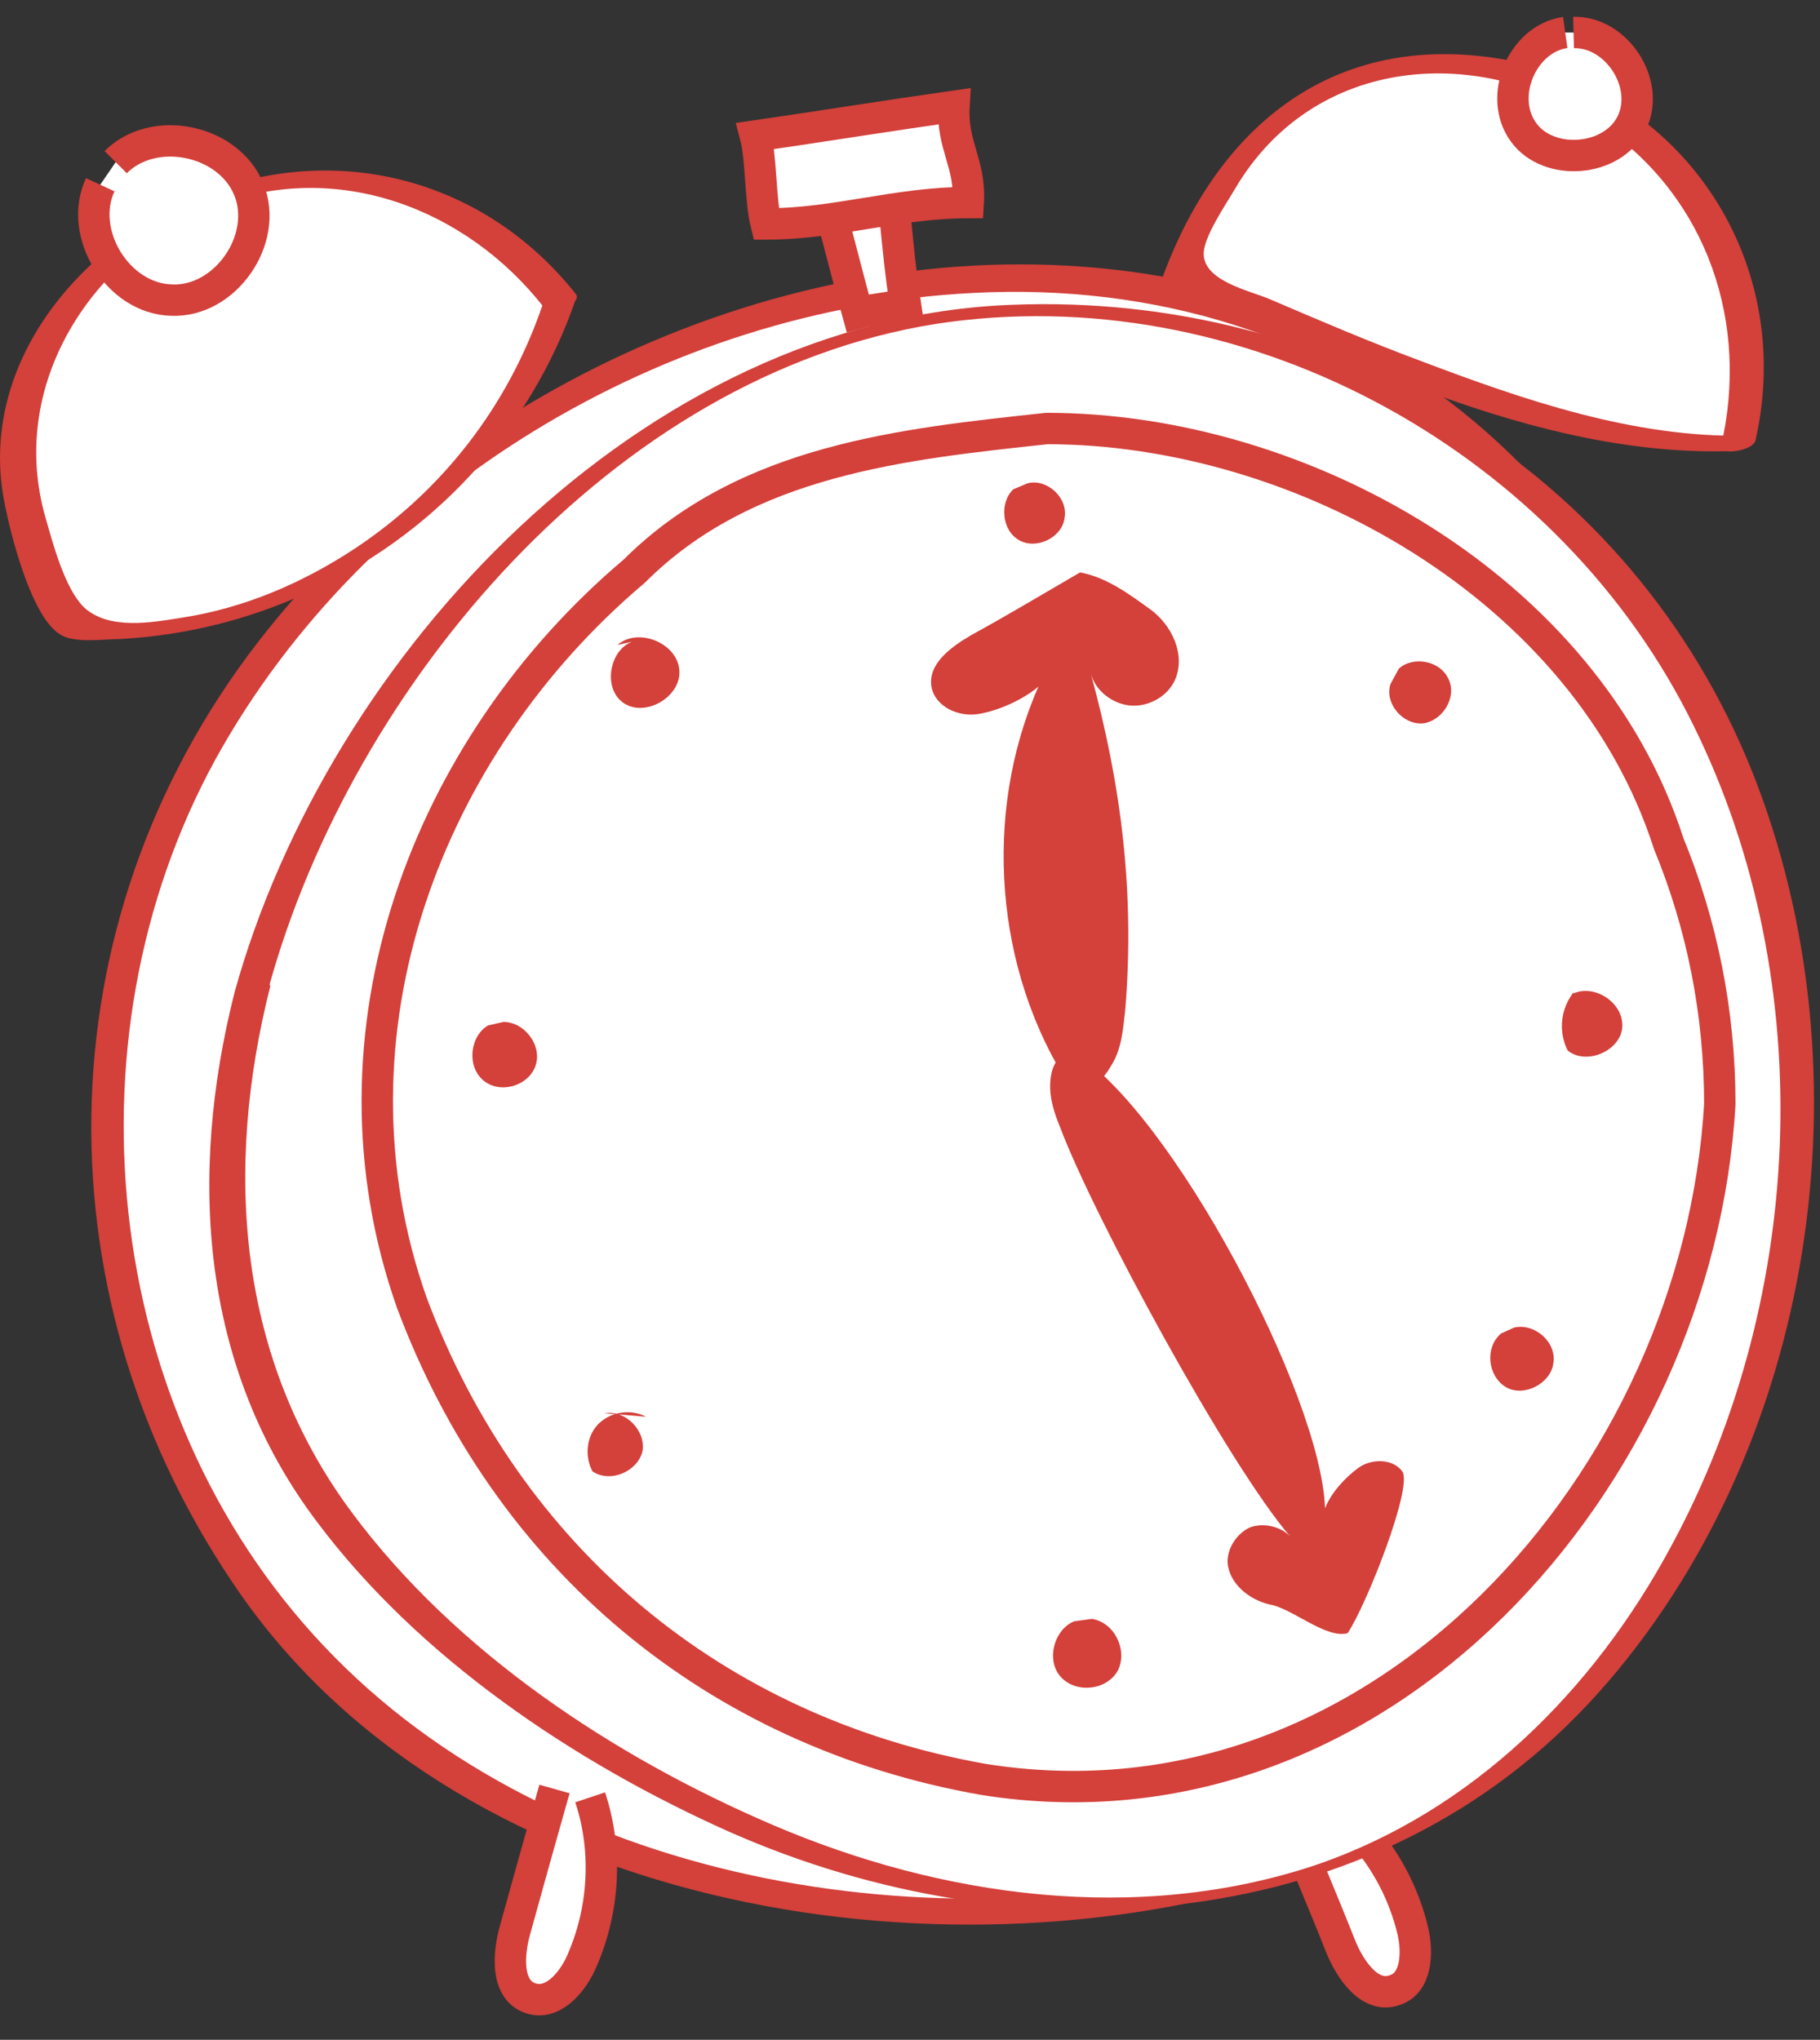
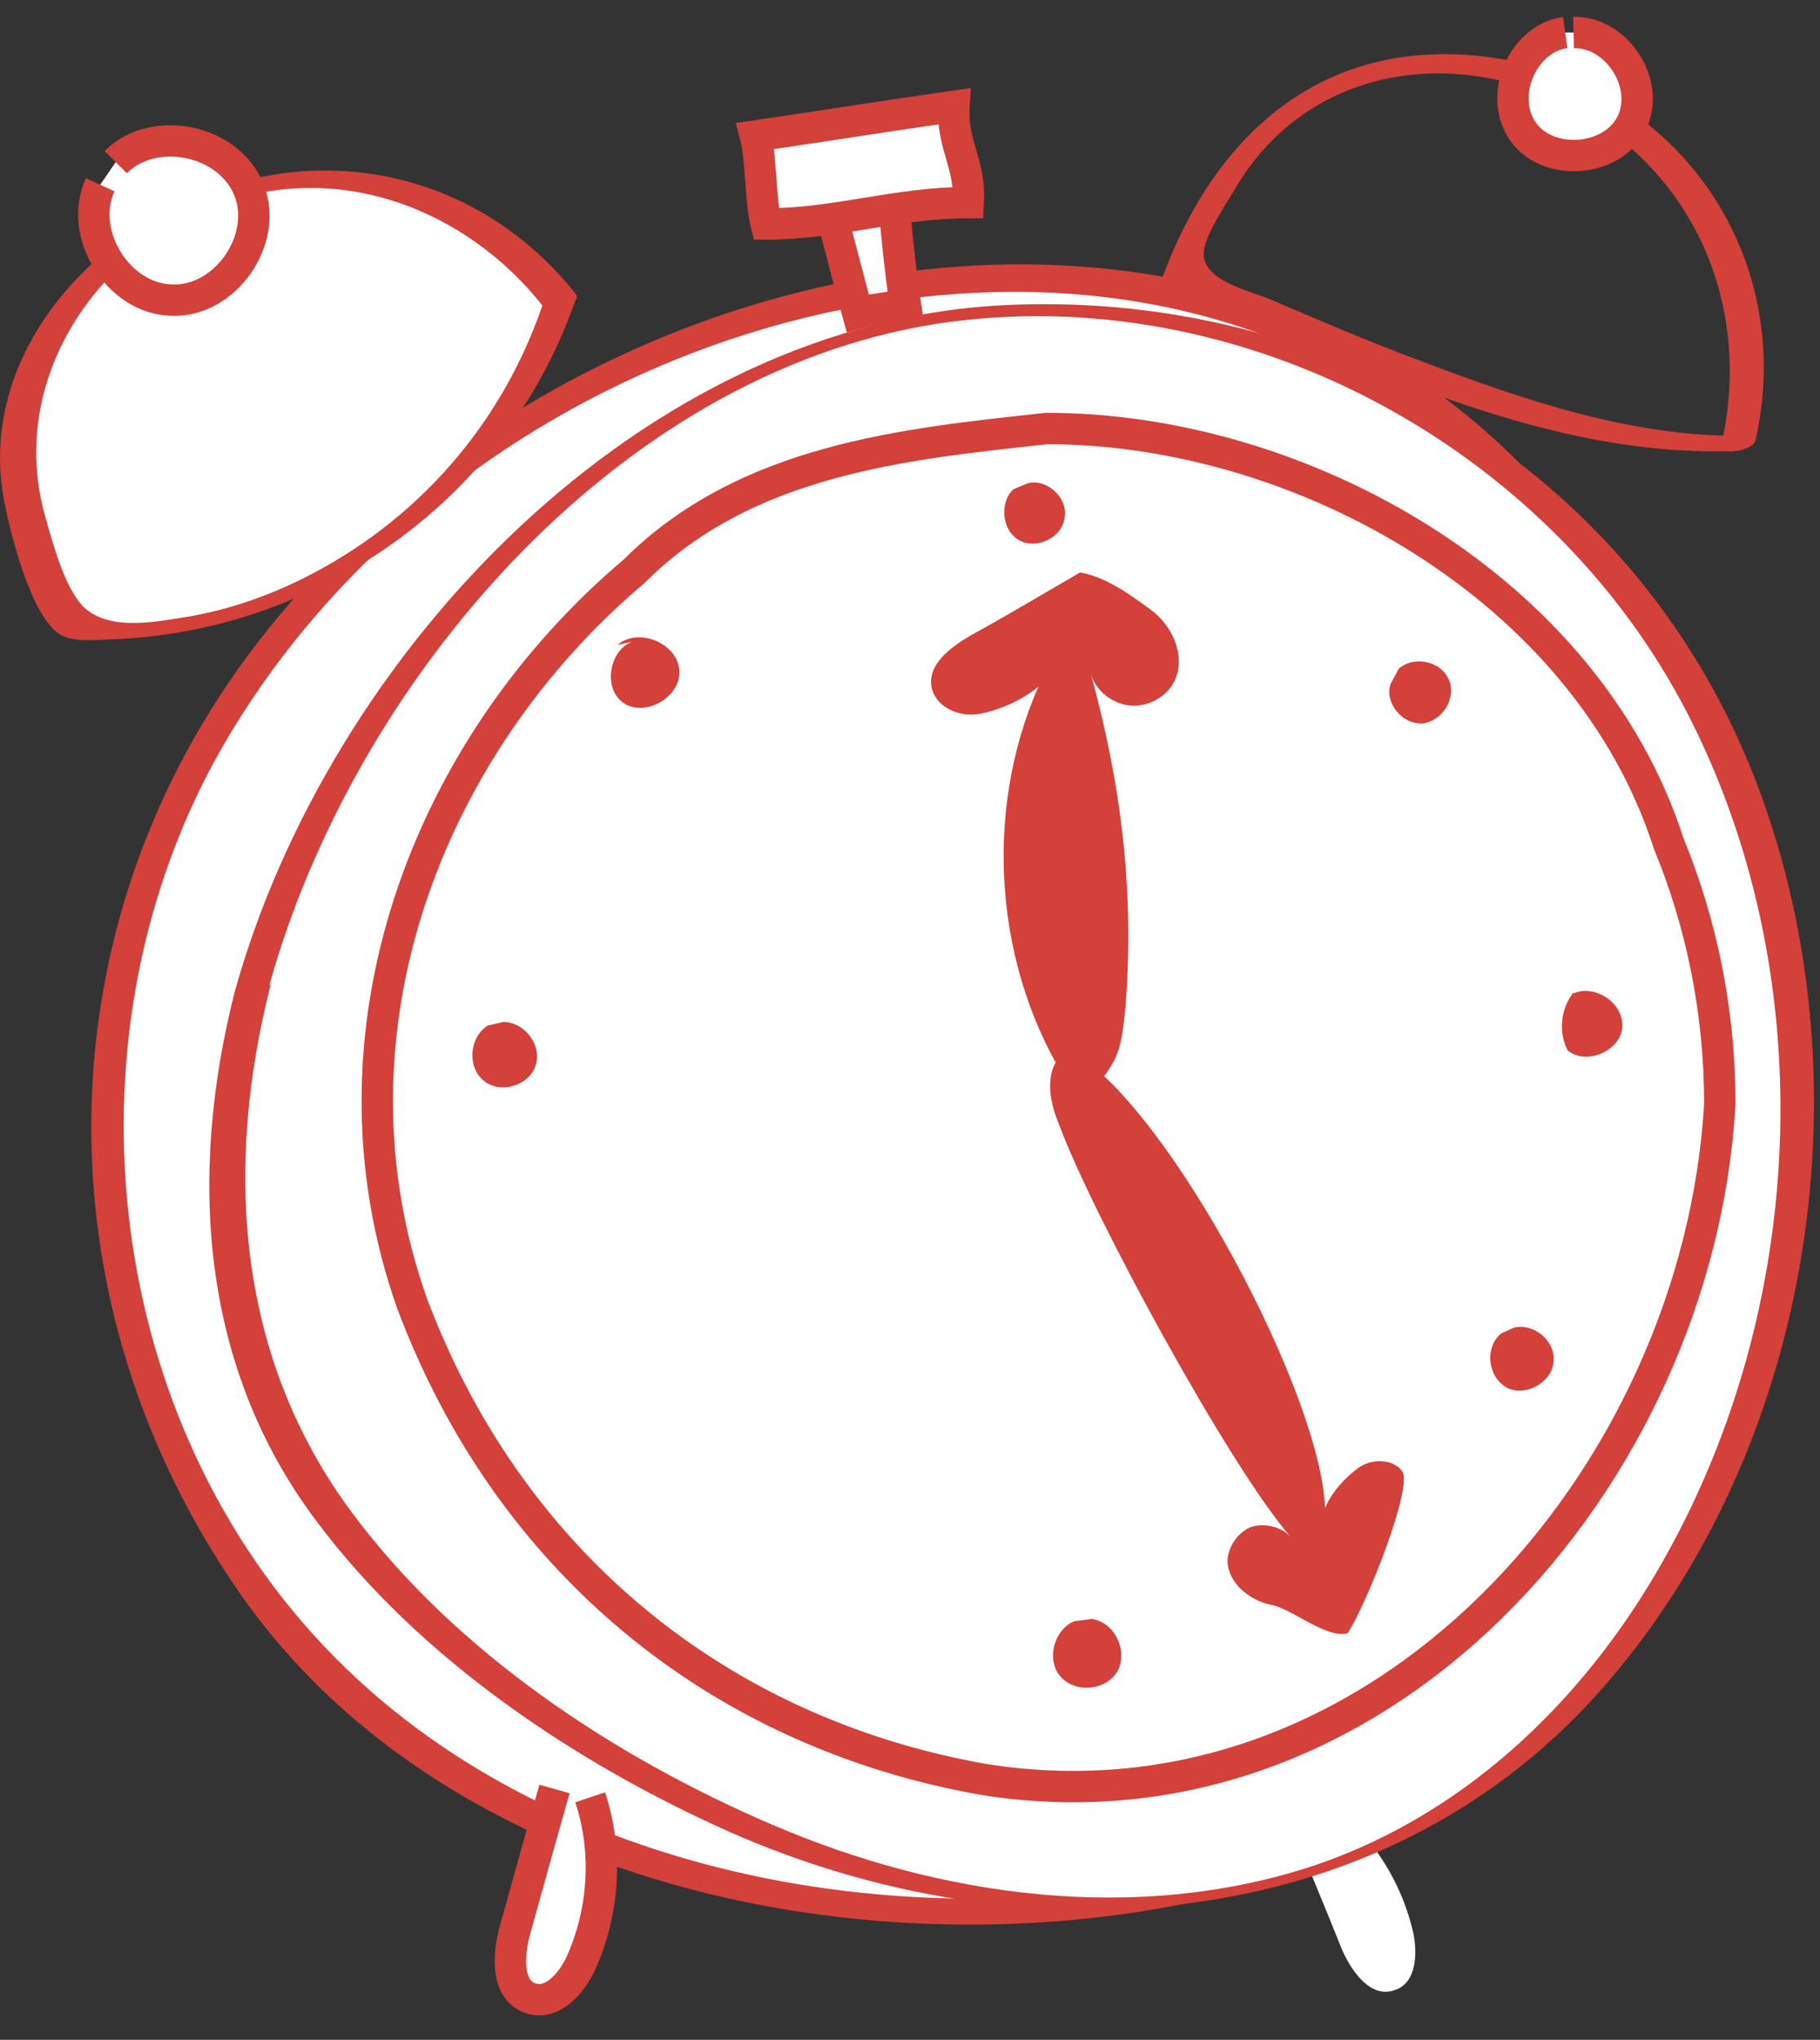
<svg xmlns="http://www.w3.org/2000/svg" width="58" height="65" viewBox="0 0 58 65" fill="none">
  <rect x="0" y="0" width="58" height="65" fill="#333333" stroke="none" />
  <path d="M40.976 57.727C41.544 59.168 42.15 60.57 42.719 62.01C43.022 62.768 43.666 63.715 44.462 63.412C45.144 63.184 45.182 62.237 45.03 61.555C44.614 59.774 43.515 58.182 41.999 57.197" fill="white" />
-   <path d="M40.976 57.727C41.544 59.168 42.15 60.57 42.719 62.01C43.022 62.768 43.666 63.715 44.462 63.412C45.144 63.184 45.182 62.237 45.03 61.555C44.614 59.774 43.515 58.182 41.999 57.197" stroke="#D4403A" stroke-miterlimit="10" />
  <path d="M40.976 59.433C45.258 58.031 49.351 55.567 52.003 51.892C54.808 47.988 55.755 42.986 55.907 38.173C56.058 32.906 55.338 27.525 53.216 22.712C51.094 17.899 47.494 13.617 42.795 11.23C37.489 8.539 31.161 8.388 25.401 9.828C16.23 12.139 7.969 18.809 4.748 27.714C1.868 35.672 3.535 44.237 8.386 50.982C12.592 56.818 20.361 59.887 27.296 60.721C31.881 61.252 36.618 60.873 40.976 59.433Z" fill="white" />
  <path d="M41.089 59.812C45.94 58.145 50.487 55.378 53.216 50.907C56.361 45.753 56.816 39.197 56.361 33.285C55.49 21.955 48.896 10.851 36.997 8.805C26.5 6.986 15.131 11.837 8.537 20.06C1.413 28.927 1.072 41.016 7.401 50.414C14.335 60.835 29.834 63.374 41.089 59.812C41.772 59.584 41.544 58.827 40.862 59.016C31.009 62.161 18.163 60.418 10.659 52.801C3.308 45.374 1.906 33.247 6.87 24.19C11.645 15.55 21.232 9.828 31.009 9.335C36.731 9.032 42.34 10.662 46.66 14.489C50.639 18.014 53.14 22.902 54.391 28.056C55.793 34.005 55.906 40.94 53.974 46.814C51.889 53.029 46.925 56.97 40.862 59.054C40.218 59.243 40.407 60.039 41.089 59.812Z" fill="#D4403A" />
  <path d="M8.007 31.504C6.908 35.672 6.718 40.182 8.31 44.199C9.977 48.481 13.463 51.816 17.215 54.43C21.346 57.31 25.969 59.508 30.933 60.342C35.897 61.176 41.165 60.493 45.523 57.992C50.411 55.188 53.822 50.224 55.679 44.881C58.597 36.354 57.574 26.35 52.154 19.112C47.342 12.67 39.611 9.562 31.729 9.941C24.908 10.245 18.428 14.868 14.108 19.946C11.265 23.318 9.143 27.259 8.007 31.504Z" fill="white" />
  <path d="M7.476 31.618C5.999 37.453 6.378 43.555 10.091 48.481C13.35 52.839 18.314 56.174 23.241 58.372C32.487 62.464 43.894 61.82 50.942 53.938C57.877 46.169 59.658 34.157 55.831 24.569C51.965 14.944 42.492 9.297 32.222 9.714C20.474 10.169 10.47 20.817 7.476 31.618C7.401 31.845 8.5 31.694 8.575 31.428C11.228 21.841 19.527 11.95 29.835 10.32C39.46 8.843 49.389 14.186 53.784 22.75C57.991 30.936 57.612 41.243 53.254 49.277C50.791 53.862 46.925 57.727 41.923 59.433C36.239 61.328 29.986 60.456 24.605 58.144C19.565 55.984 14.525 52.65 11.228 48.216C7.552 43.289 7.135 37.264 8.613 31.428C8.613 31.163 7.552 31.314 7.476 31.618Z" fill="#D4403A" />
  <path d="M54.807 35.18C54.125 47.079 44.007 58.713 31.35 56.704C22.748 55.188 16.154 49.618 13.122 41.508C10.091 32.906 13.615 23.773 20.209 18.203C23.771 14.64 28.811 14.148 33.358 13.655C41.468 13.655 50.563 18.733 53.178 26.881C54.239 29.458 54.807 32.262 54.807 35.18Z" fill="white" stroke="#D4403A" stroke-miterlimit="10" />
  <path d="M34.761 21.462C34.912 22.03 35.481 22.447 36.049 22.485C36.617 22.523 37.224 22.182 37.451 21.651C37.792 20.855 37.337 19.908 36.655 19.416C35.973 18.923 35.253 18.392 34.419 18.241C33.245 18.923 32.108 19.605 30.933 20.249C30.289 20.628 29.569 21.159 29.683 21.879C29.796 22.523 30.554 22.864 31.198 22.75C31.843 22.637 32.6 22.296 33.093 21.879C31.312 25.933 31.691 30.936 34.116 34.649C34.685 34.839 35.102 34.498 35.405 33.967C35.746 33.437 35.784 32.83 35.859 32.186C36.163 28.473 35.746 25.062 34.761 21.462Z" fill="#D4403A" />
  <path d="M41.127 48.974C40.824 48.633 40.256 48.519 39.839 48.67C39.422 48.86 39.119 49.315 39.119 49.77C39.157 50.452 39.801 50.982 40.483 51.134C41.165 51.247 42.264 52.233 42.946 52.043C43.553 51.134 45.03 47.382 44.689 46.889C44.386 46.473 43.704 46.473 43.287 46.776C42.87 47.079 42.416 47.572 42.226 48.064C42.112 44.464 37.3 35.369 34.192 33.513C33.7 33.588 33.51 33.967 33.472 34.46C33.434 34.953 33.586 35.445 33.776 35.9C34.837 38.742 39.157 46.7 41.127 48.974Z" fill="#D4403A" />
  <path d="M32.752 15.399C33.359 15.247 34.041 15.853 33.927 16.497C33.851 17.142 33.018 17.521 32.487 17.218C31.919 16.914 31.843 16.005 32.298 15.588" fill="#D4403A" />
  <path d="M20.36 20.401C19.489 20.477 19.148 21.841 19.83 22.371C20.512 22.902 21.725 22.22 21.649 21.348C21.573 20.477 20.323 19.984 19.678 20.552" fill="#D4403A" />
  <path d="M16.041 32.565C16.723 32.565 17.291 33.323 17.064 33.967C16.836 34.611 15.927 34.877 15.396 34.422C14.866 33.967 14.979 33.02 15.548 32.679" fill="#D4403A" />
-   <path d="M20.588 45.146C20.095 44.881 19.451 44.995 19.072 45.374C18.693 45.753 18.617 46.397 18.883 46.889C19.451 47.268 20.323 46.889 20.474 46.245C20.588 45.601 19.944 44.919 19.262 45.033" fill="#D4403A" />
  <path d="M34.799 51.588C35.519 51.702 35.936 52.574 35.632 53.218C35.291 53.862 34.306 53.976 33.813 53.445C33.321 52.915 33.586 51.929 34.23 51.664" fill="#D4403A" />
  <path d="M48.251 42.304C48.895 42.153 49.615 42.759 49.502 43.441C49.426 44.085 48.554 44.54 47.986 44.199C47.418 43.858 47.304 42.949 47.834 42.494" fill="#D4403A" />
  <path d="M50.184 31.58C49.729 32.11 49.654 32.868 49.957 33.474C50.563 33.967 51.662 33.474 51.7 32.717C51.738 31.921 50.753 31.314 50.071 31.693" fill="#D4403A" />
  <path d="M44.576 21.31C45.03 20.893 45.902 21.045 46.167 21.651C46.433 22.22 45.978 22.977 45.334 23.053C44.689 23.091 44.121 22.409 44.31 21.803" fill="#D4403A" />
  <path d="M17.86 9.638C15.851 16.005 9.144 20.59 2.474 20.097C0.731 17.217 -0.216 14.185 1.299 11.192C2.815 8.198 5.998 6.038 9.333 5.773C12.706 5.47 15.851 6.91 17.86 9.638Z" fill="white" />
  <path d="M17.291 9.714C16.192 12.935 14.108 15.626 11.304 17.483C9.636 18.582 7.779 19.377 5.809 19.681C4.861 19.832 3.459 20.097 2.663 19.34C2.057 18.733 1.678 17.293 1.451 16.497C0.238 12.291 2.891 8.123 6.832 6.569C10.735 5.053 14.866 6.645 17.329 9.79C17.518 10.055 18.579 9.676 18.352 9.373C15.624 5.925 11.266 4.598 7.097 5.963C2.853 7.327 -0.823 11.457 0.162 16.118C0.352 17.066 0.996 19.643 1.906 20.211C2.36 20.514 3.308 20.363 3.838 20.363C5.885 20.249 7.893 19.756 9.712 18.923C13.767 17.104 16.912 13.731 18.352 9.525C18.504 9.259 17.405 9.373 17.291 9.714Z" fill="#D4403A" />
-   <path d="M55.413 14.148C50.298 14.376 42.681 10.927 37.641 8.691C38.778 5.508 40.559 2.893 43.855 2.211C47.152 1.529 50.79 2.666 53.102 5.091C55.413 7.554 56.247 10.889 55.413 14.148Z" fill="white" />
  <path d="M55.641 13.883C52.079 13.958 48.554 12.746 45.258 11.495C43.628 10.889 42.036 10.207 40.445 9.525C39.8 9.259 38.398 8.956 38.361 8.123C38.323 7.592 39.081 6.493 39.346 6.038C41.847 1.756 47.19 1.339 51.093 4.03C54.428 6.342 55.754 10.32 54.845 14.224C54.769 14.527 55.868 14.375 55.944 14.034C57.27 8.198 53.481 2.666 47.531 1.832C42.34 1.112 38.815 4.106 37.072 8.767C37.034 8.843 37.11 8.88 37.186 8.918C42.794 11.382 48.933 14.565 55.186 14.375C55.489 14.375 56.361 13.883 55.641 13.883Z" fill="#D4403A" />
  <path d="M3.687 5.167C4.899 3.954 7.287 4.447 7.931 6.039C8.575 7.63 7.173 9.639 5.468 9.563C3.762 9.525 2.474 7.441 3.194 5.887" fill="white" />
  <path d="M3.687 5.167C4.899 3.954 7.287 4.447 7.931 6.039C8.575 7.63 7.173 9.639 5.468 9.563C3.762 9.525 2.474 7.441 3.194 5.887" stroke="#D4403A" stroke-miterlimit="10" />
  <path d="M49.881 1.036C48.517 1.226 47.721 3.083 48.555 4.219C49.35 5.318 51.397 5.167 52.003 3.916C52.609 2.666 51.511 0.998 50.146 1.036" fill="white" />
  <path d="M49.881 1.036C48.517 1.226 47.721 3.083 48.555 4.219C49.35 5.318 51.397 5.167 52.003 3.916C52.609 2.666 51.511 0.998 50.146 1.036" stroke="#D4403A" stroke-miterlimit="10" />
  <path d="M28.849 9.676C28.357 9.828 27.864 9.828 27.334 9.979C26.955 8.615 26.614 7.213 26.235 5.849C27.03 5.697 27.409 4.636 28.205 4.485C28.546 6.417 28.546 7.706 28.849 9.676Z" fill="white" stroke="#D4403A" stroke-miterlimit="10" />
  <path d="M30.402 3.386C28.28 3.689 26.158 4.03 24.074 4.333C24.264 5.053 24.226 6.379 24.415 7.137C26.651 7.137 28.584 6.455 30.857 6.455C30.933 5.205 30.327 4.636 30.402 3.386Z" fill="white" stroke="#D4403A" stroke-miterlimit="10" />
  <path d="M17.67 57.008C17.253 58.486 16.836 59.963 16.419 61.479C16.192 62.275 16.116 63.412 16.912 63.677C17.594 63.904 18.2 63.222 18.503 62.578C19.261 60.911 19.375 58.978 18.807 57.273" fill="white" />
  <path d="M17.67 57.008C17.253 58.486 16.836 59.963 16.419 61.479C16.192 62.275 16.116 63.412 16.912 63.677C17.594 63.904 18.2 63.222 18.503 62.578C19.261 60.911 19.375 58.978 18.807 57.273" stroke="#D4403A" stroke-miterlimit="10" />
</svg>